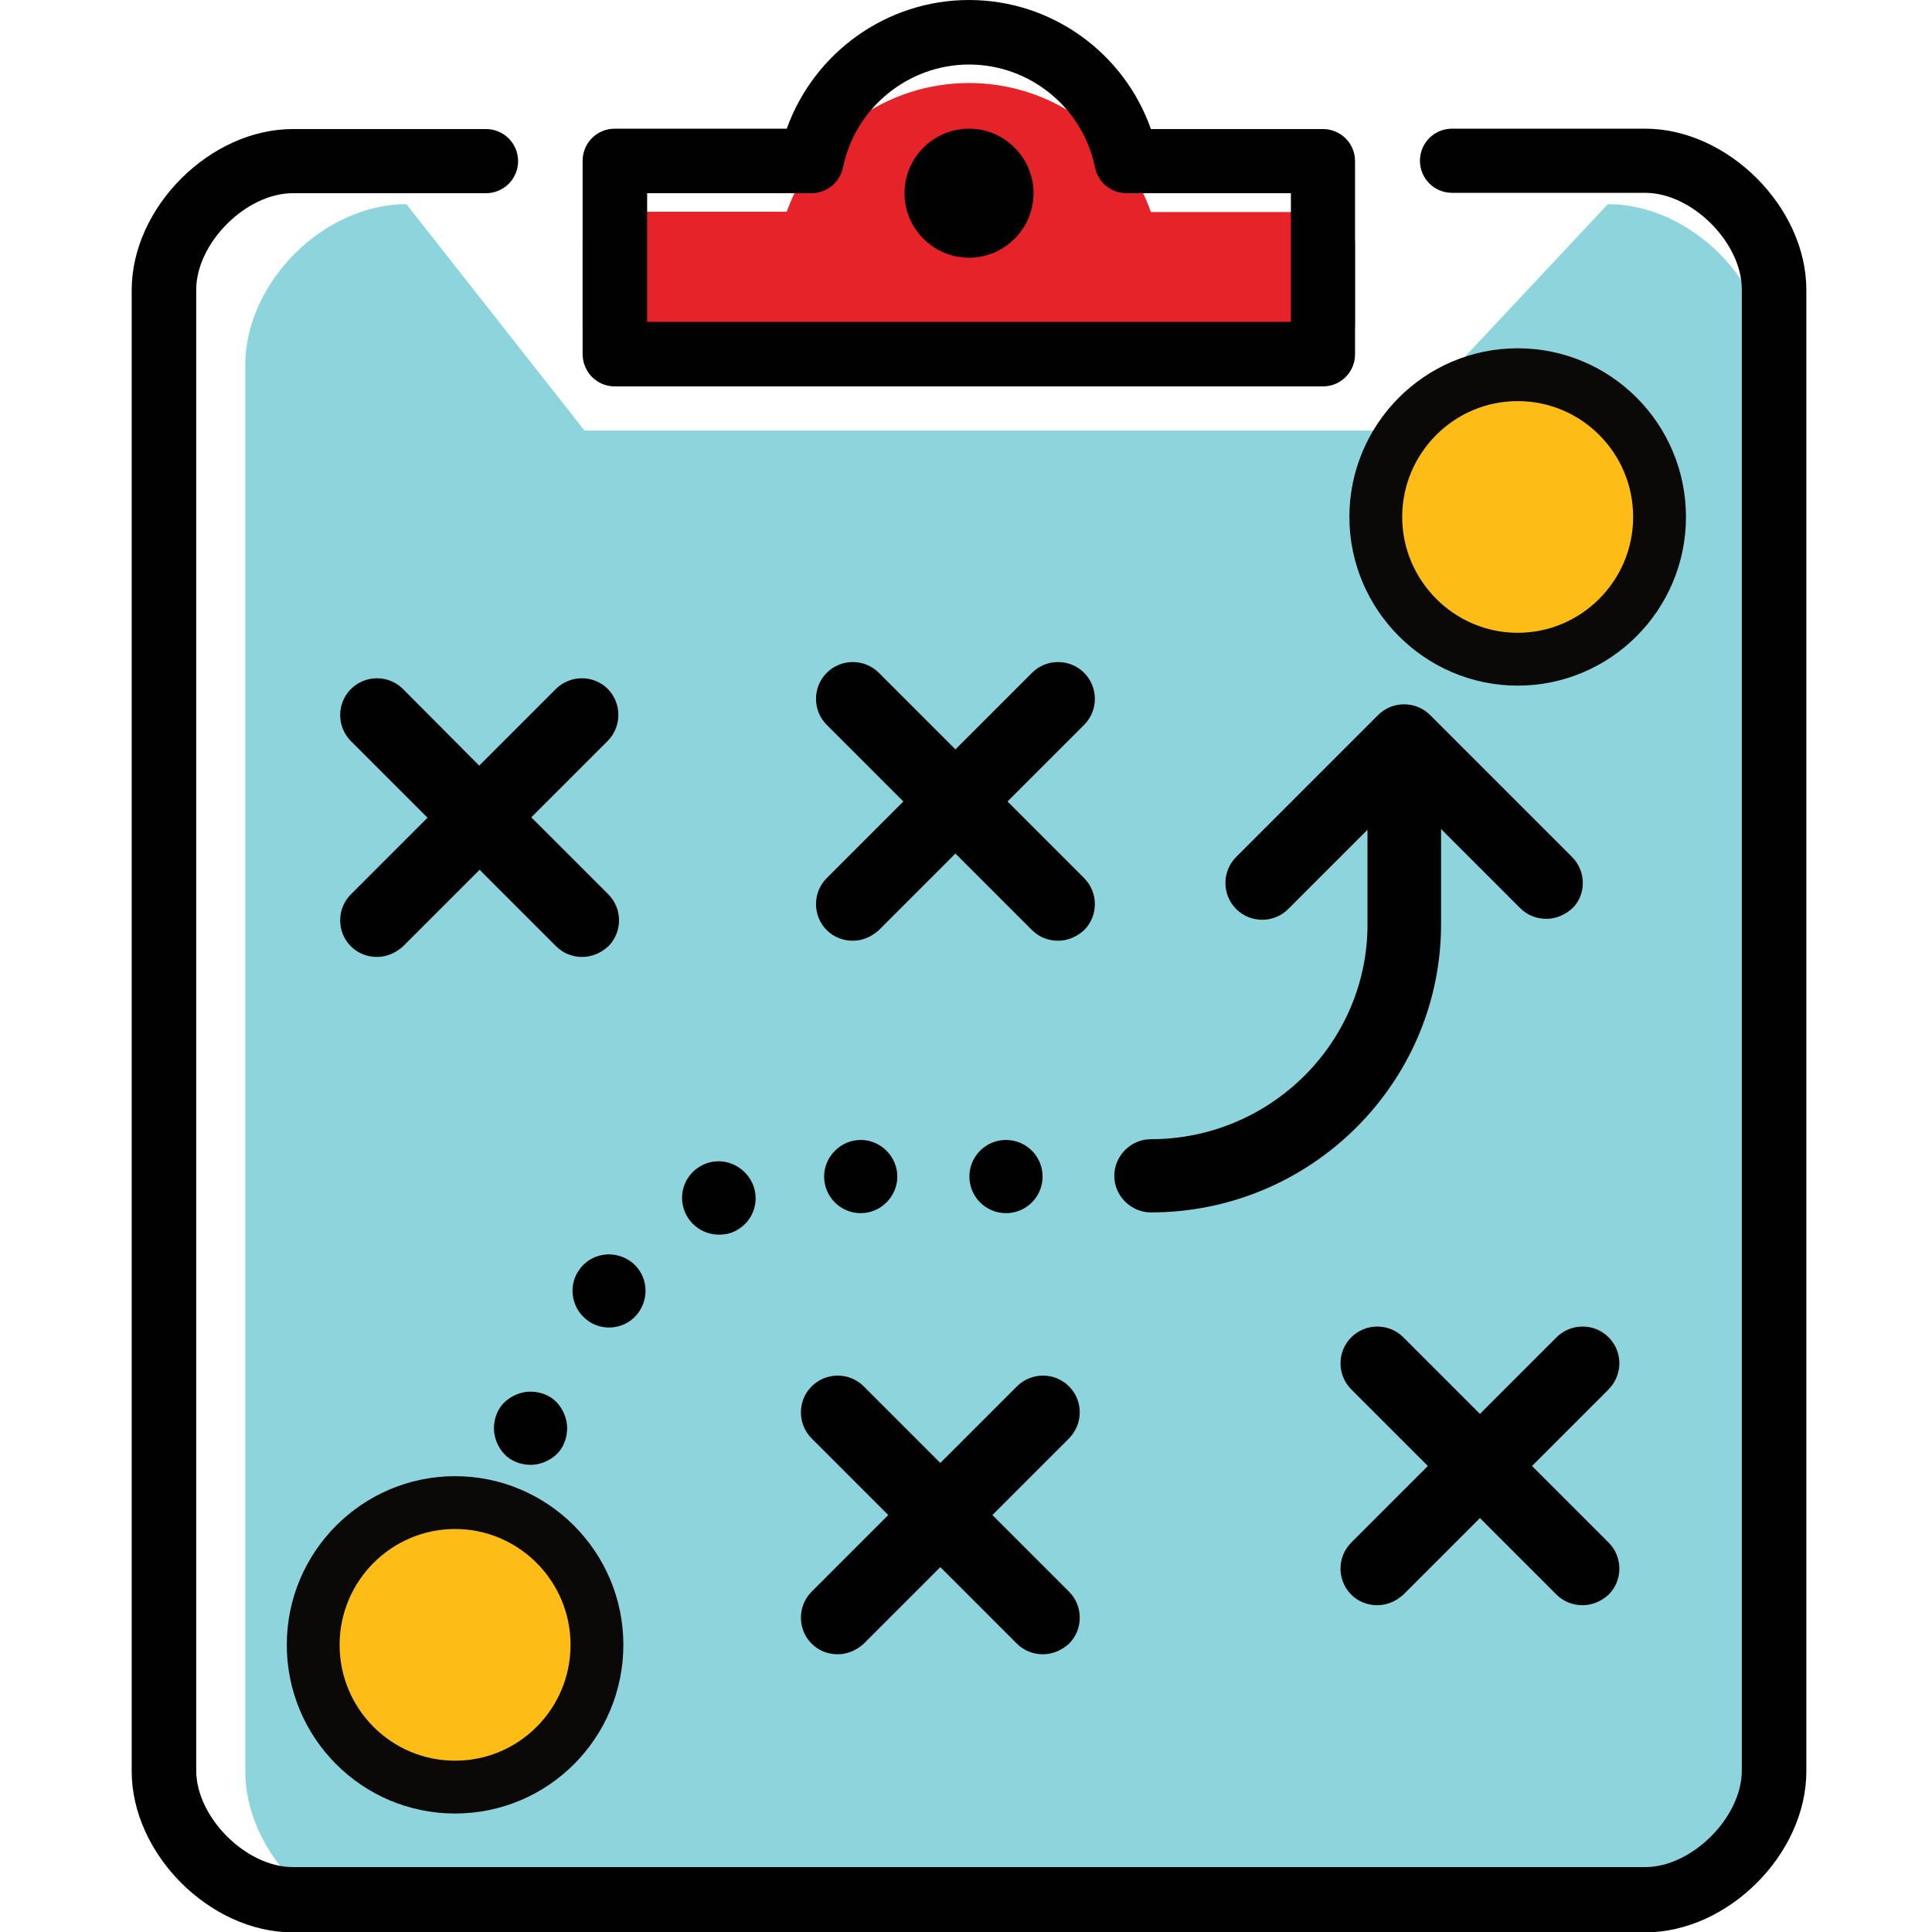
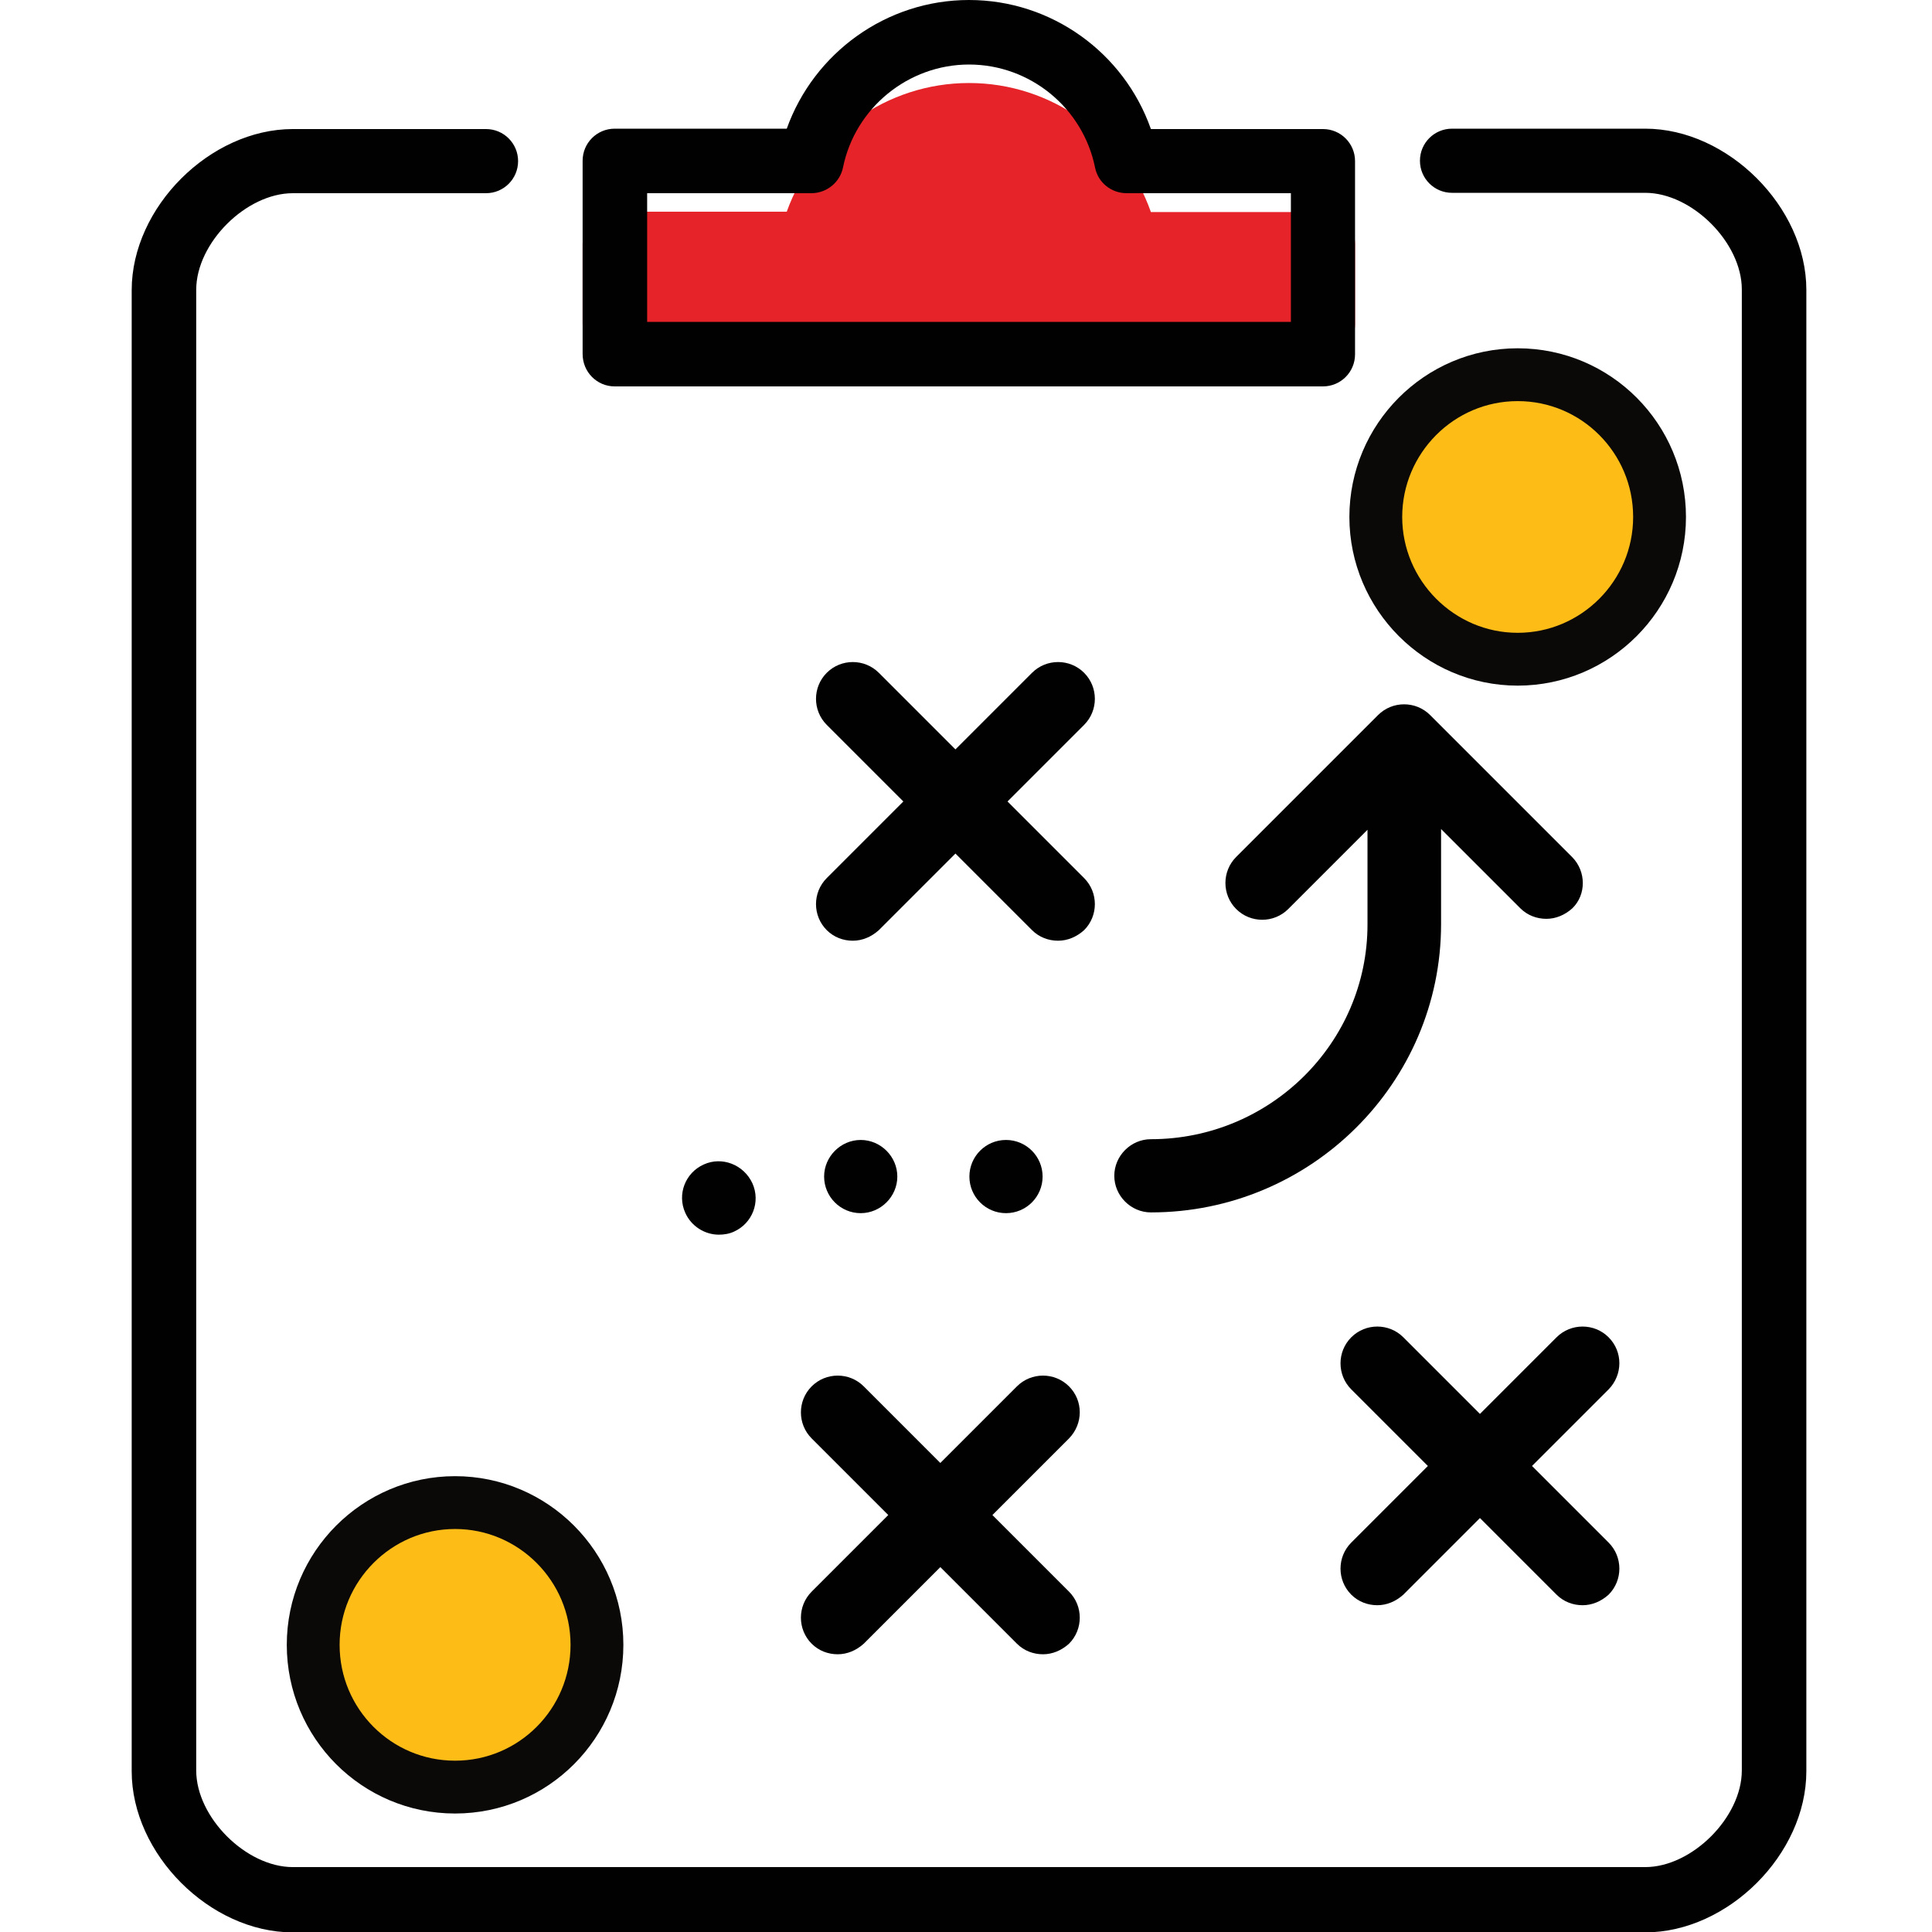
<svg xmlns="http://www.w3.org/2000/svg" version="1.1" id="Layer_1" x="0px" y="0px" viewBox="0 0 512 512" enable-background="new 0 0 512 512" xml:space="preserve">
  <g id="XMLID_173_">
-     <path id="XMLID_39_" fill="#8ED4DD" d="M426.1,54.1l-56.2,60h-215l-47.2-60C85.8,54.1,65,74.8,65,96.8v372.5   c0,21.9,20.7,42.7,42.7,42.7h318.4c21.9,0,42.7-20.7,42.7-42.7V96.8C468.8,74.9,448.1,54.1,426.1,54.1z" />
    <path id="XMLID_37_" fill="#E52328" d="M162.9,94.4h187.7c4.7,0,8.5-3.8,8.5-8.5V64.7c0-4.7-3.8-8.5-8.5-8.5H305   C297.9,36,278.7,22,256.8,22s-41.1,14-48.3,34.1h-45.6c-4.7,0-8.5,3.8-8.5,8.5v21.2C154.4,90.6,158.2,94.4,162.9,94.4z" />
    <g id="XMLID_29_">
      <g id="XMLID_30_">
        <g id="XMLID_31_">
          <path id="XMLID_34_" fill="#010101" d="M162.9,102.4h187.7c4.7,0,8.5-3.8,8.5-8.5V42.7c0-4.7-3.8-8.5-8.5-8.5H305      C297.9,14,278.7,0,256.8,0s-41.1,14-48.3,34.1h-45.6c-4.7,0-8.5,3.8-8.5,8.5v51.2C154.4,98.6,158.2,102.4,162.9,102.4z       M171.5,51.2H215c4.1,0,7.6-2.9,8.4-6.8c3.2-15.8,17.3-27.3,33.4-27.3c16.2,0,30.2,11.5,33.4,27.3c0.8,4,4.3,6.8,8.4,6.8h43.5      v34.1H171.5V51.2z" />
          <path id="XMLID_33_" fill="#010101" d="M436,34.1h-51.2c-4.7,0-8.5,3.8-8.5,8.5s3.8,8.5,8.5,8.5H436c12.4,0,25.6,13.2,25.6,25.6      v392.5c0,12.4-13.2,25.6-25.6,25.6H77.6c-12.4,0-25.6-13.2-25.6-25.6V76.8c0-12.4,13.2-25.6,25.6-25.6h51.2      c4.7,0,8.5-3.8,8.5-8.5s-3.8-8.5-8.5-8.5H77.6c-21.9,0-42.7,20.7-42.7,42.7v392.5c0,21.9,20.7,42.7,42.7,42.7H436      c21.9,0,42.7-20.7,42.7-42.7V76.8C478.7,54.9,457.9,34.1,436,34.1z" />
-           <path id="XMLID_32_" fill="#010101" d="M256.8,34.1c-9.4,0-17.1,7.7-17.1,17.1s7.7,17.1,17.1,17.1s17.1-7.7,17.1-17.1      S266.2,34.1,256.8,34.1z" />
        </g>
      </g>
    </g>
    <g id="XMLID_16_">
      <g id="XMLID_17_">
        <path id="XMLID_28_" fill="#FEBC17" stroke="#0B0808" stroke-width="14" stroke-miterlimit="10" d="M402.2,174.7     c20.7,0,37.6-16.9,37.6-37.7S423,99.3,402.2,99.3s-37.6,17-37.6,37.7S381.5,174.7,402.2,174.7z" />
        <path id="XMLID_27_" fill="#FEBC17" stroke="#0B0808" stroke-width="14" stroke-miterlimit="10" d="M120.6,398.2     c-20.7,0-37.6,16.9-37.6,37.7c0,20.8,16.8,37.7,37.6,37.7s37.6-16.9,37.6-37.7S141.3,398.2,120.6,398.2z" />
        <path id="XMLID_26_" fill="#010101" d="M273.5,246.5c1.9,1.9,4.4,2.8,6.9,2.8s4.9-1,6.9-2.8c3.8-3.8,3.8-10,0-13.8L267,212.4     l20.3-20.3c3.8-3.8,3.8-10,0-13.8c-3.8-3.8-10-3.8-13.8,0l-20.3,20.3l-20.3-20.3c-3.8-3.8-10-3.8-13.8,0s-3.8,10,0,13.8     l20.3,20.3l-20.3,20.3c-3.8,3.8-3.8,10,0,13.8c1.9,1.9,4.4,2.8,6.9,2.8s4.9-1,6.9-2.8l20.3-20.3L273.5,246.5z" />
        <path id="XMLID_25_" fill="#010101" d="M426.3,354.4c-3.8-3.8-10-3.8-13.8,0l-20.3,20.3l-20.3-20.3c-3.8-3.8-10-3.8-13.8,0     c-3.8,3.8-3.8,10,0,13.8l20.3,20.3l-20.3,20.3c-3.8,3.8-3.8,10,0,13.8c1.9,1.9,4.4,2.8,6.9,2.8s4.9-1,6.9-2.8l20.3-20.3     l20.3,20.3c1.9,1.9,4.4,2.8,6.9,2.8s4.9-1,6.9-2.8c3.8-3.8,3.8-10,0-13.8L406,388.5l20.3-20.3     C430.1,364.3,430.1,358.2,426.3,354.4z" />
-         <path id="XMLID_24_" fill="#010101" d="M161.1,182.6c-3.8-3.8-10-3.8-13.8,0L127,202.9l-20.2-20.3c-3.8-3.8-10-3.8-13.8,0     c-3.8,3.8-3.8,10,0,13.8l20.3,20.3L93,237c-3.8,3.8-3.8,10,0,13.8c1.9,1.9,4.4,2.8,6.9,2.8s4.9-1,6.9-2.8l20.3-20.3l20.3,20.3     c1.9,1.9,4.4,2.8,6.9,2.8s4.9-1,6.9-2.8c3.8-3.8,3.8-10,0-13.8l-20.4-20.4l20.3-20.3C164.8,192.5,164.8,186.4,161.1,182.6z" />
        <path id="XMLID_23_" fill="#010101" d="M228.1,321.5c5.3,0,9.7-4.4,9.7-9.7s-4.4-9.7-9.7-9.7s-9.7,4.4-9.7,9.7     S222.7,321.5,228.1,321.5z" />
-         <path id="XMLID_22_" fill="#010101" d="M156.1,350.2c1.6,1.1,3.5,1.6,5.3,1.6c3.2,0,6.2-1.5,8.1-4.4c2.9-4.5,1.7-10.5-2.8-13.4     s-10.5-1.7-13.4,2.8C150.4,341.2,151.6,347.2,156.1,350.2z" />
        <path id="XMLID_21_" fill="#010101" d="M186.5,308.6c-4.9,2.2-7.1,7.9-4.9,12.8c1.6,3.6,5.2,5.8,8.9,5.8c1.3,0,2.7-0.2,4-0.8     c4.9-2.2,7.1-7.9,4.9-12.8C197.1,308.6,191.3,306.4,186.5,308.6z" />
        <circle id="XMLID_20_" fill="#010101" cx="266.6" cy="311.8" r="9.7" />
-         <path id="XMLID_19_" fill="#010101" d="M140.6,388.2c2.6,0,5.1-1.1,6.9-2.8s2.8-4.3,2.8-6.9s-1.1-5.1-2.8-6.9s-4.3-2.8-6.9-2.8     c-2.6,0-5.1,1.1-6.9,2.8c-1.8,1.7-2.8,4.3-2.8,6.9s1.1,5.1,2.8,6.9C135.4,387.2,138,388.2,140.6,388.2z" />
        <path id="XMLID_18_" fill="#010101" d="M416.6,227.1L379,189.5c-3.8-3.8-10-3.8-13.8,0l-37.6,37.6c-3.8,3.8-3.8,10,0,13.8     s10,3.8,13.8,0l21-21V245c0,31.4-25.8,56.9-57.4,56.9c-5.3,0-9.7,4.4-9.7,9.7s4.4,9.7,9.7,9.7c42.4,0,76.9-34.3,76.9-76.4v-25.2     l21,21c1.9,1.9,4.4,2.8,6.9,2.8s4.9-1,6.9-2.8C420.4,237.1,420.4,230.9,416.6,227.1z" />
      </g>
    </g>
    <path id="XMLID_15_" fill="#010101" d="M283.3,367.4c-3.8-3.8-10-3.8-13.8,0l-20.3,20.3l-20.3-20.3c-3.8-3.8-10-3.8-13.8,0   s-3.8,10,0,13.8l20.3,20.3l-20.3,20.3c-3.8,3.8-3.8,10,0,13.8c1.9,1.9,4.4,2.8,6.9,2.8s4.9-1,6.9-2.8l20.3-20.3l20.3,20.3   c1.9,1.9,4.4,2.8,6.9,2.8s4.9-1,6.9-2.8c3.8-3.8,3.8-10,0-13.8L263,401.5l20.3-20.3C287.1,377.3,287.1,371.2,283.3,367.4z" />
  </g>
</svg>